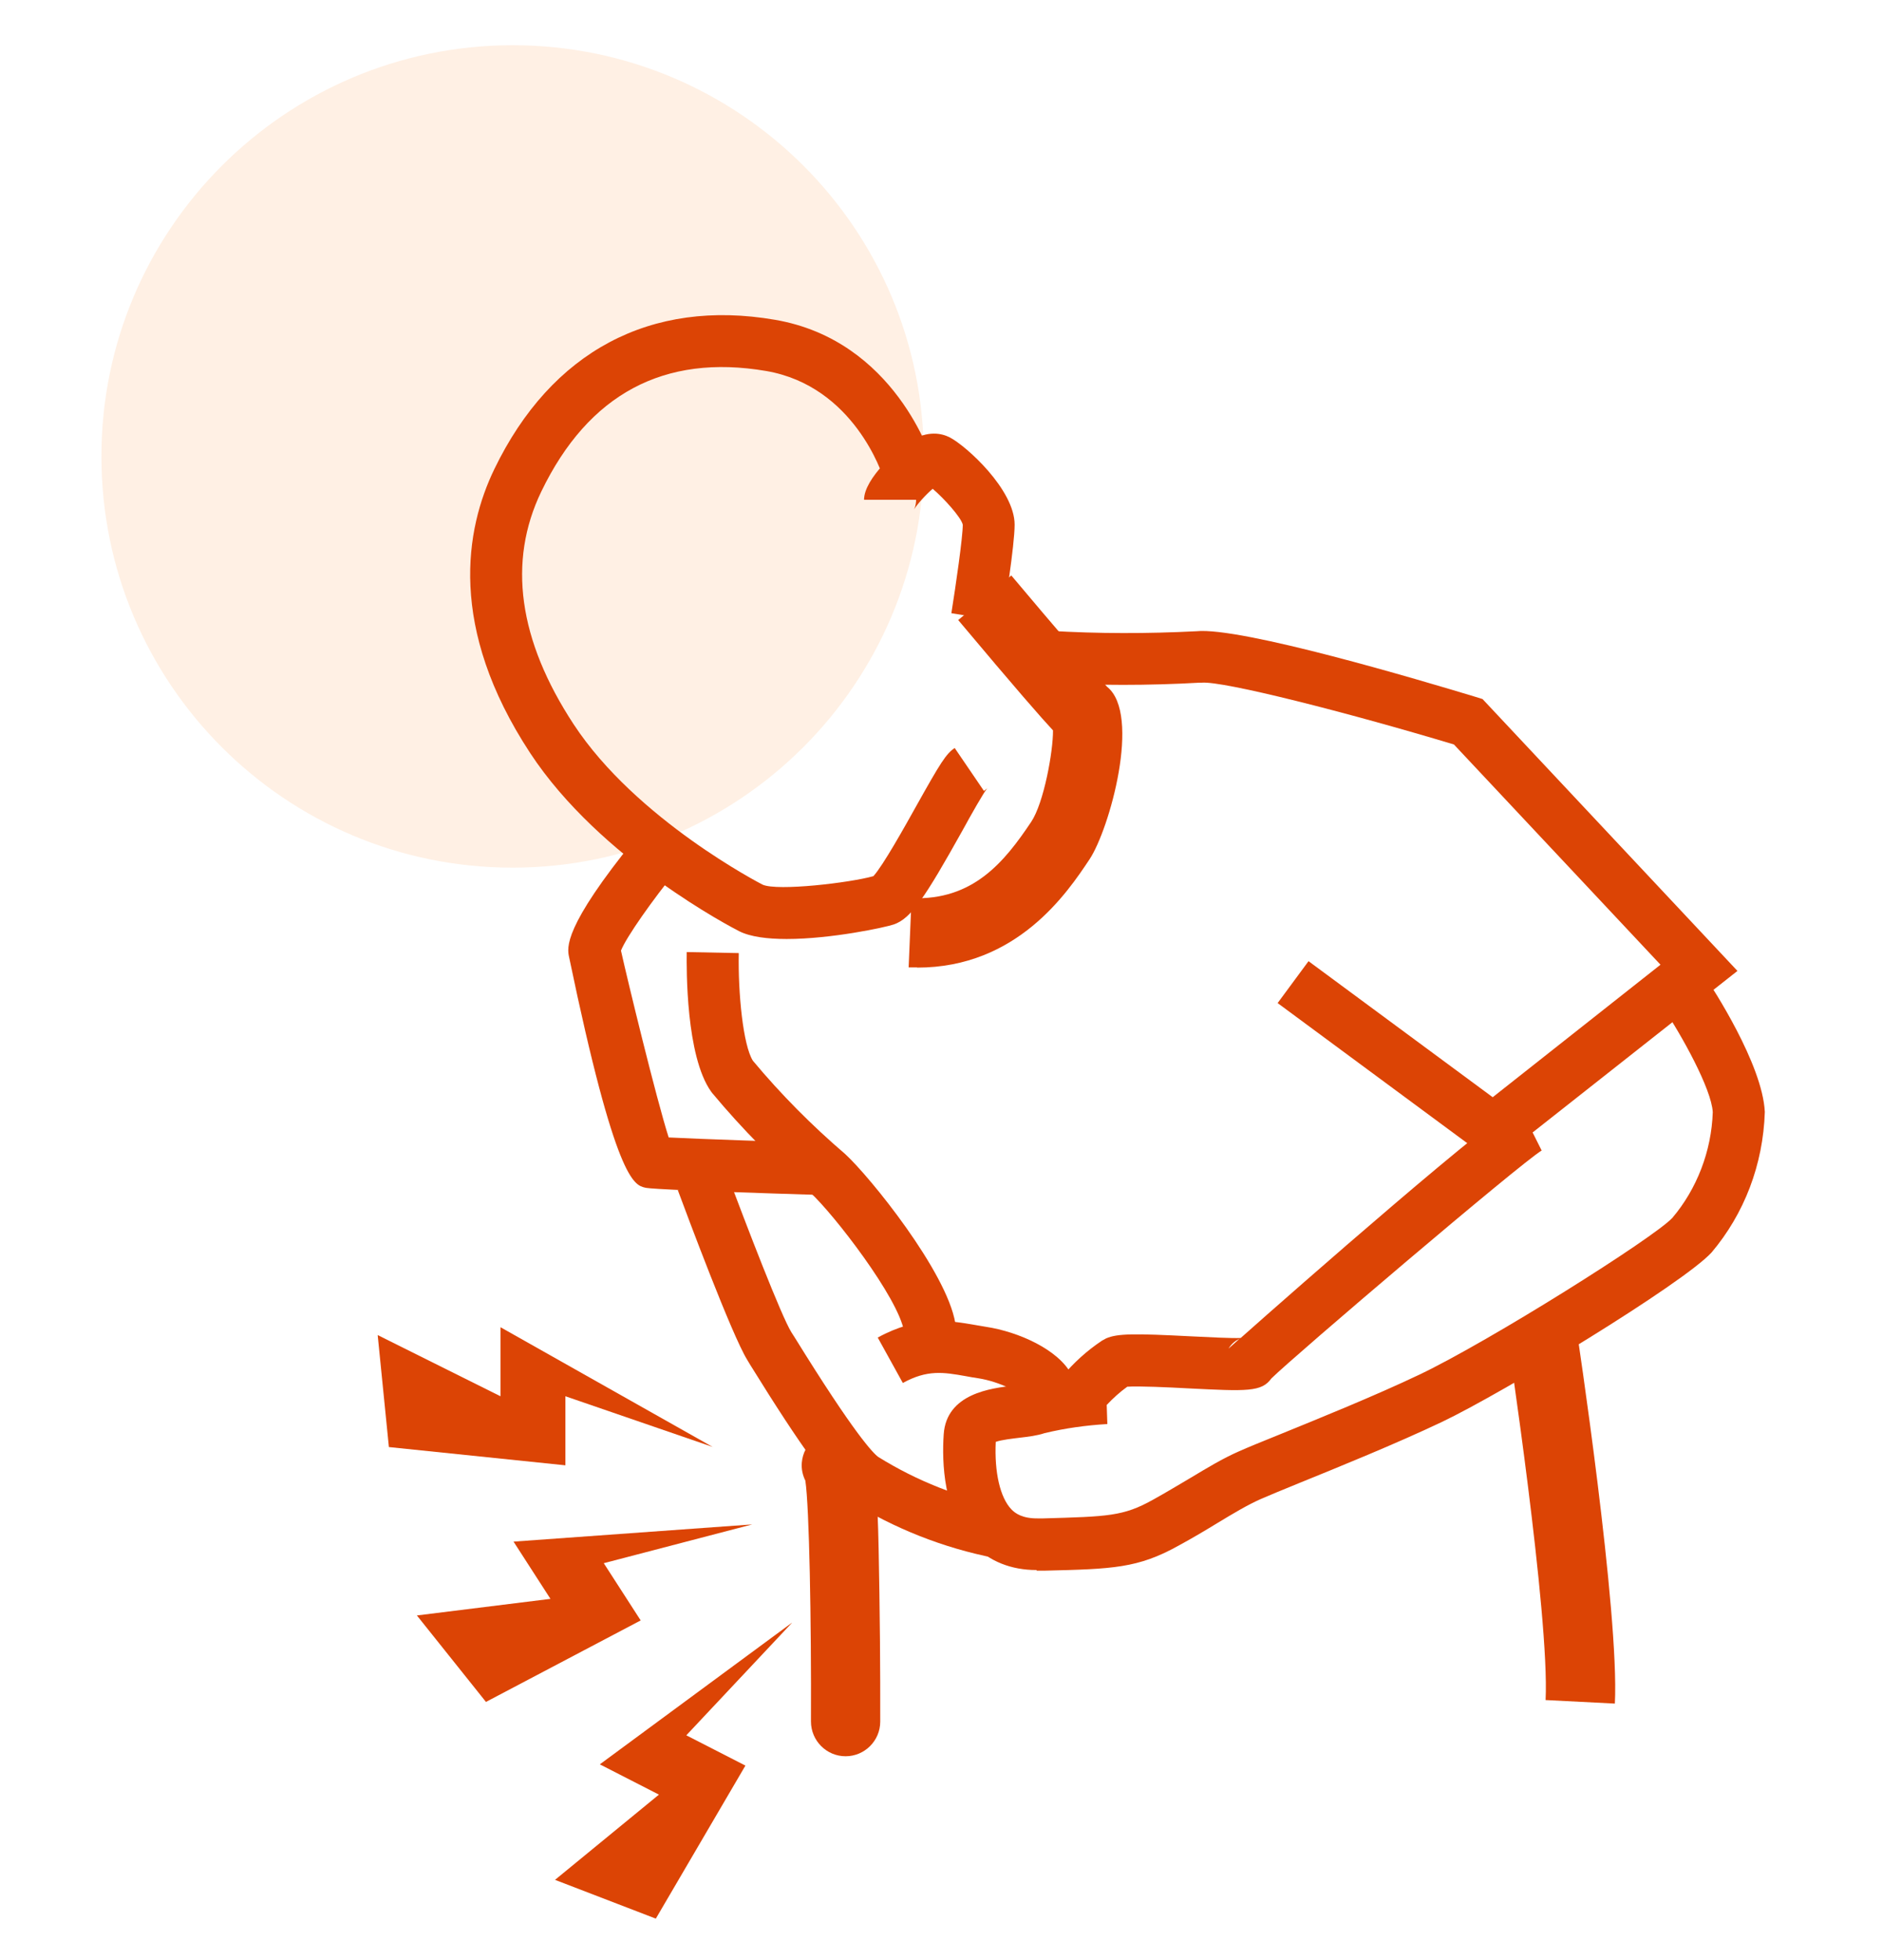
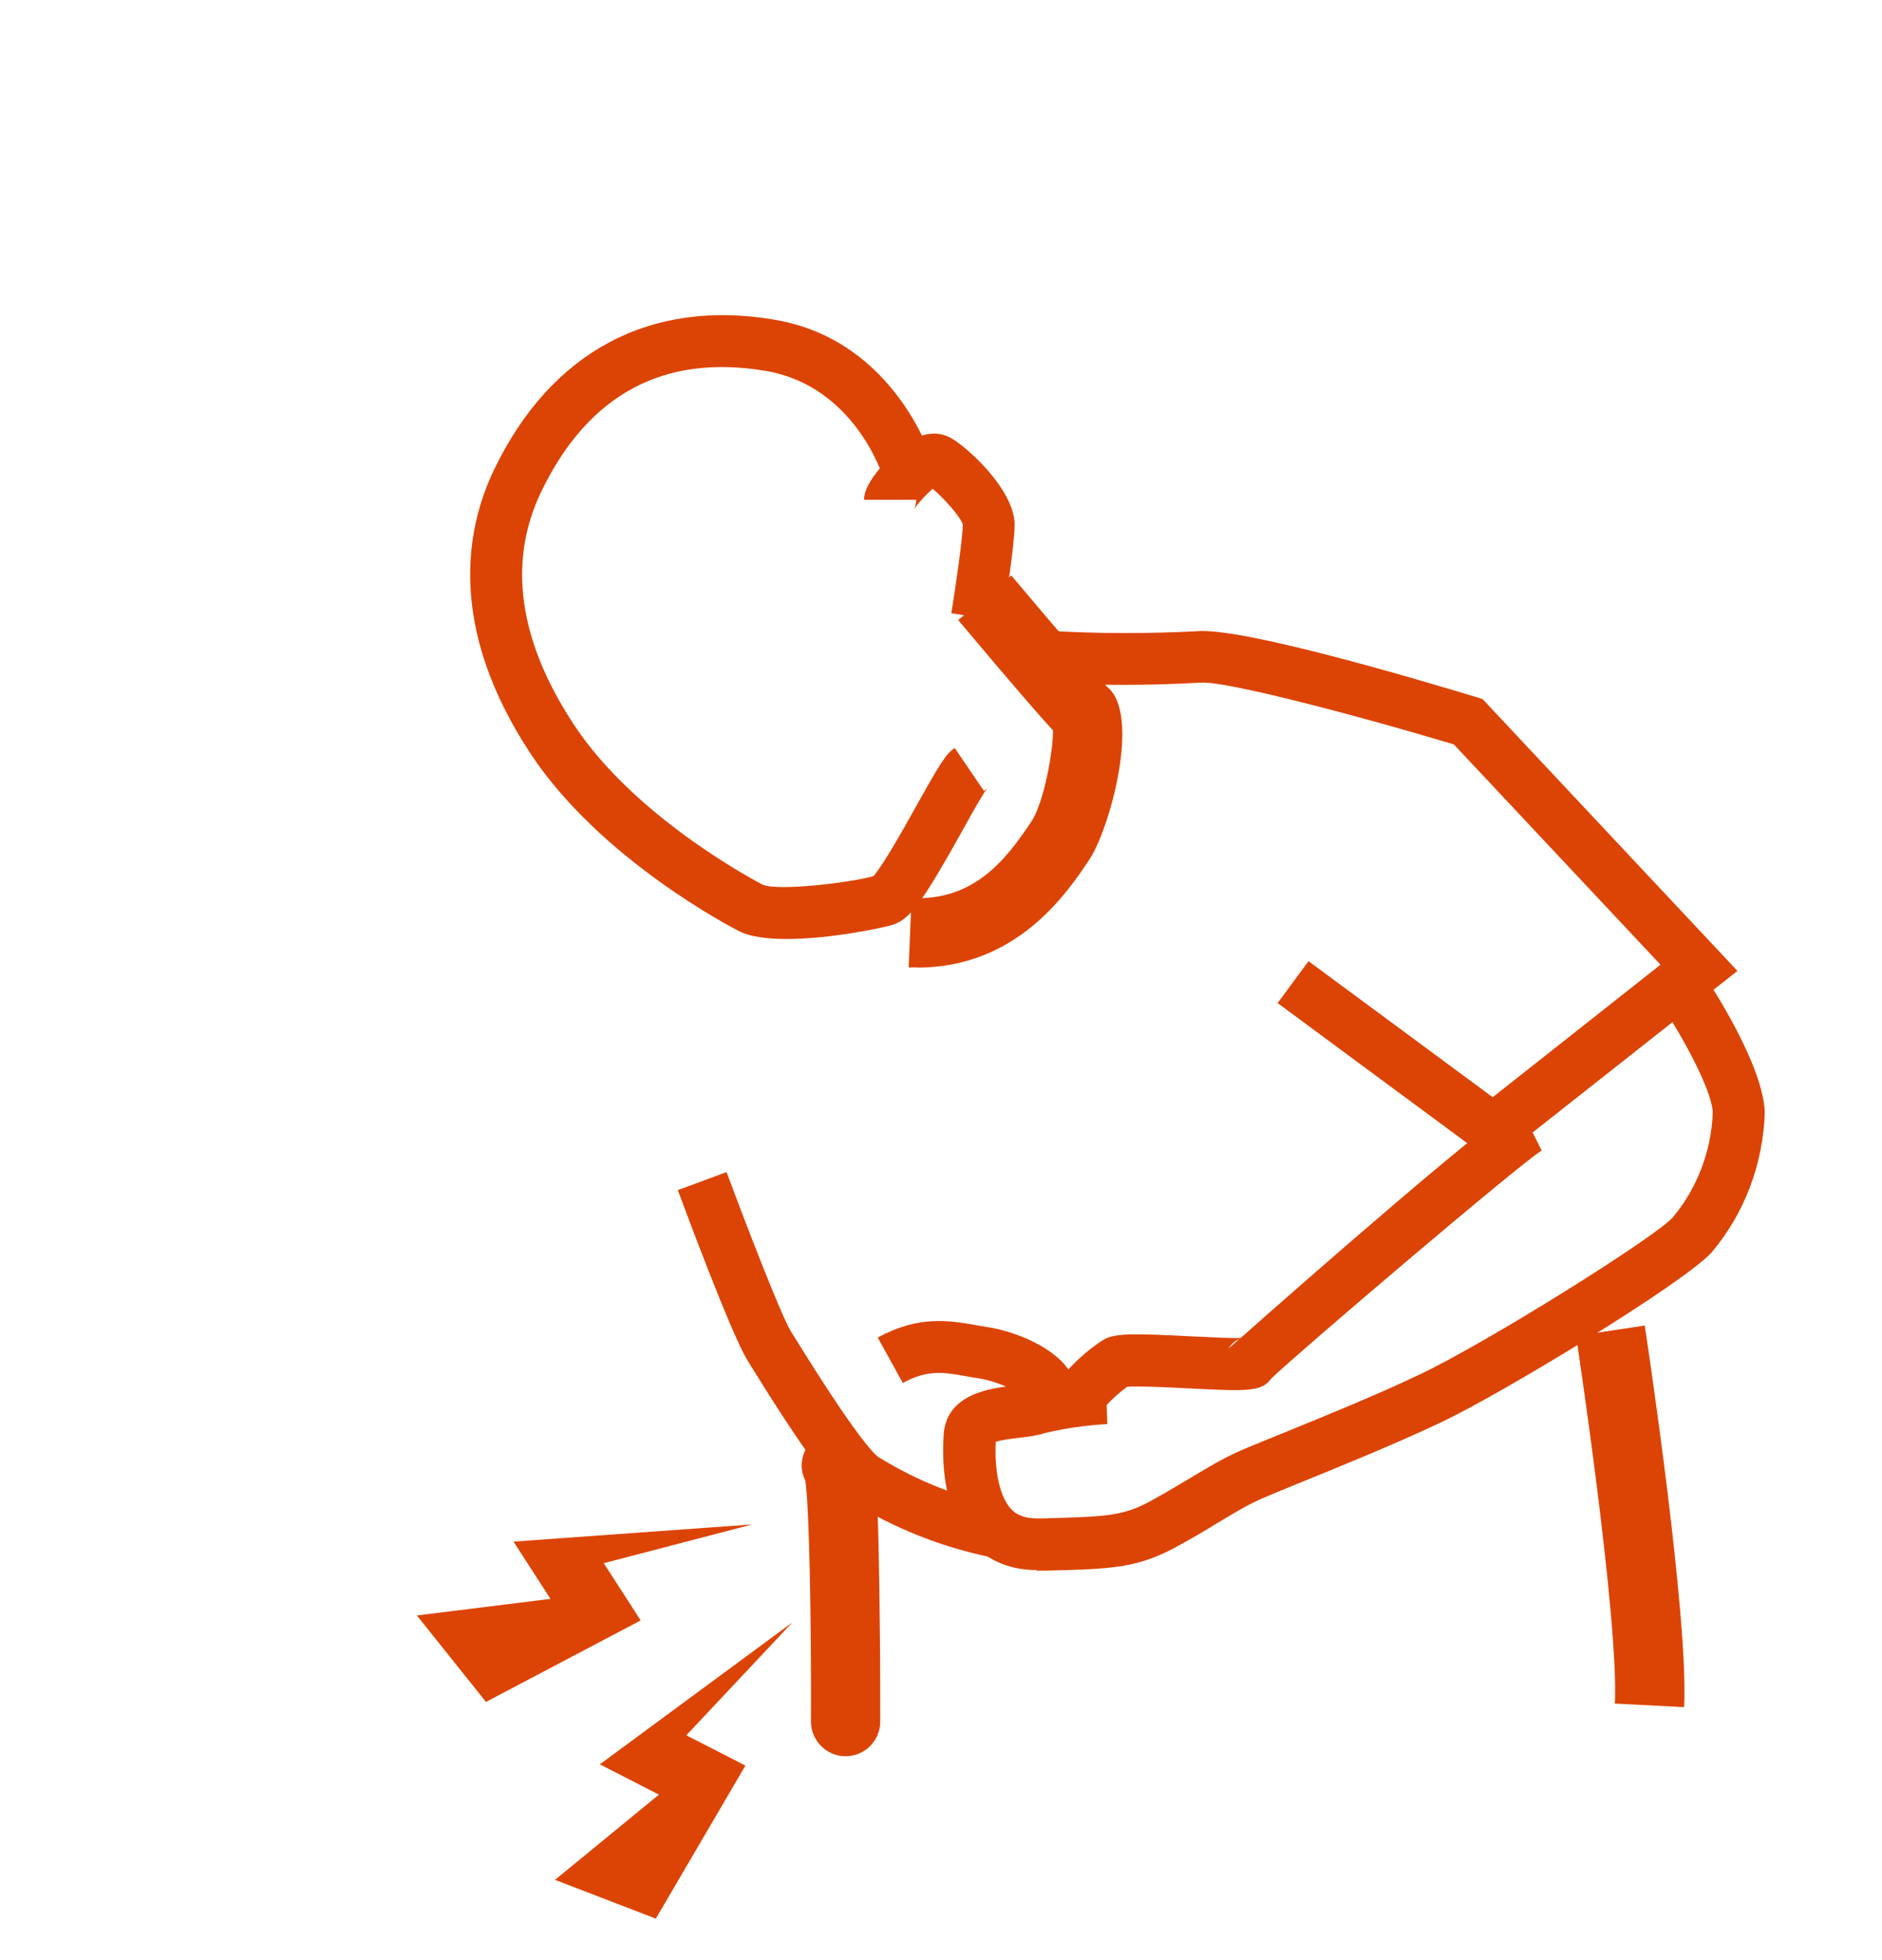
<svg xmlns="http://www.w3.org/2000/svg" id="Layer_1" data-name="Layer 1" viewBox="0 0 90.74 94.51">
  <defs>
    <style>
      .cls-1 {
        fill: none;
      }

      .cls-2 {
        clip-path: url(#clippath);
      }

      .cls-3 {
        fill: #dc4405;
      }

      .cls-4 {
        fill: #ffb680;
        isolation: isolate;
        opacity: .21;
      }
    </style>
    <clipPath id="clippath">
-       <rect class="cls-1" x="4.89" y="2.19" width="39.65" height="39.65" />
-     </clipPath>
+       </clipPath>
  </defs>
  <g id="Group_3" data-name="Group 3">
-     <path id="Clip_2-2" data-name="Clip 2-2" class="cls-1" d="M4.89,2.19H44.54V41.84H4.89V2.19Z" />
    <g class="cls-2">
      <g id="Group_3-2" data-name="Group 3-2">
        <path id="Fill_1" data-name="Fill 1" class="cls-4" d="M44.54,22.01c0,10.95-8.88,19.83-19.83,19.83S4.89,32.96,4.89,22.01c0-10.95,8.88-19.82,19.82-19.83,10.95,0,19.83,8.87,19.83,19.82h0" />
      </g>
    </g>
  </g>
  <g id="Group_4" data-name="Group 4">
    <g id="Group">
-       <path class="cls-3" d="M43.59,64.21c-.27-1.63-3.4-5.67-4.5-6.68-1.69-1.45-3.3-3.08-4.75-4.82l-.06-.08c-1.21-1.71-1.18-5.9-1.17-6.72l2.51,.05c-.04,1.94,.21,4.45,.68,5.19,1.35,1.62,2.85,3.13,4.45,4.5,1.19,1.09,4.89,5.67,5.31,8.15l-2.47,.41Z" />
-       <path class="cls-3" d="M40.04,57.64c-8.46-.26-8.8-.34-8.94-.37-.53-.13-1.42-.34-3.66-11.11-.1-.46-.3-1.43,3.24-5.78l1.95,1.58c-1.14,1.4-2.43,3.22-2.69,3.88,.32,1.44,1.7,7.13,2.3,9.01,1.56,.08,5.38,.21,7.87,.28l-.08,2.51Zm-10.13-11.69h0Z" />
      <path class="cls-3" d="M47.96,75.13c-2.49-.49-4.84-1.42-6.99-2.76-.93-.64-2.3-2.52-4.79-6.54l-.15-.25c-.75-1.21-2.92-7.03-3.35-8.19l2.35-.87c.96,2.58,2.65,6.97,3.13,7.73l.16,.25c2.9,4.69,3.79,5.59,4.03,5.76,1.85,1.15,3.91,1.97,6.1,2.4l-.49,2.46Z" />
      <path class="cls-3" d="M49.42,67.43c-.17-.23-1.17-.8-2.27-.97-.2-.03-.39-.06-.59-.1-1.07-.19-1.85-.32-3.03,.33l-1.21-2.19c1.96-1.08,3.46-.82,4.68-.61,.17,.03,.35,.06,.53,.09,1.59,.24,3.51,1.11,4.13,2.3l-2.23,1.15Z" />
      <path class="cls-3" d="M72.02,56.07l-10.42-7.7,1.49-2.02,8.88,6.56,8.09-6.39-9.96-10.62c-5.12-1.54-11.12-3.07-12.16-2.98h-.1c-2.45,.14-4.94,.14-7.38,0l.15-2.5c2.34,.14,4.72,.14,7.07,.02,2.15-.22,10.84,2.37,13.48,3.17l.32,.1,12.29,13.11-11.74,9.26Z" />
      <path class="cls-3" d="M37.93,45.28c-.92,0-1.75-.1-2.3-.38-.27-.14-6.69-3.44-10.07-8.59-3.97-6.05-3.13-10.79-1.72-13.7,2.74-5.66,7.53-8.22,13.52-7.19,5.8,.99,7.57,6.69,7.64,6.93l-2.4,.72c-.05-.18-1.42-4.45-5.66-5.18-4.92-.84-8.57,1.11-10.84,5.81-1.63,3.38-1.11,7.16,1.56,11.23,3.02,4.6,9.05,7.7,9.11,7.73,.72,.32,4.21-.09,5.34-.41,.46-.5,1.52-2.4,2.1-3.44,1.12-2,1.4-2.46,1.82-2.74l1.41,2.07c.1-.07,.16-.13,.16-.13-.18,.22-.77,1.26-1.19,2.03-1.82,3.26-2.48,4.25-3.32,4.54-.41,.14-3.01,.7-5.16,.7Zm4.11-2.95h0Z" />
      <path class="cls-3" d="M48.35,29.97l-2.48-.4c.21-1.32,.55-3.65,.55-4.27-.08-.35-.9-1.26-1.45-1.73-.33,.28-.78,.78-.9,1,0,0,.1-.19,.1-.47h-2.51c0-1.04,1.69-2.5,2.22-2.83,.86-.52,1.51-.38,1.91-.18,.81,.42,3.13,2.53,3.13,4.21,0,1-.49,4.07-.59,4.67Z" />
      <path class="cls-3" d="M44.22,46.65c-.14,0-.27,0-.41,0l.14-3.34c2.97,.12,4.48-1.75,5.77-3.68,.61-.91,1.06-3.41,1.05-4.41-.55-.59-1.76-1.97-4.57-5.32l2.56-2.15c1.99,2.37,4.26,5.02,4.62,5.37,1.66,1.33,.11,6.88-.85,8.32-1.07,1.61-3.49,5.22-8.31,5.22Z" />
      <path class="cls-3" d="M40.77,84.69h0c-.92,0-1.67-.75-1.67-1.68,.02-4.85-.08-10.34-.27-11.61-.13-.26-.2-.57-.17-.88,.08-.92,.9-1.59,1.8-1.53,1.82,.15,1.84,1.47,1.94,7.83,.05,3.1,.04,6.2,.04,6.2,0,.92-.75,1.67-1.67,1.67Zm-.58-12.37h0Zm0,0h0Zm0,0h0Zm0,0h0Zm0,0h0Zm-.09-.01s.06,0,.09,.01c-.03,0-.06,0-.09-.01Zm0,0h0Z" />
-       <path class="cls-3" d="M77.86,82.15l-3.34-.17c.2-4.05-1.85-17.6-1.87-17.73l3.31-.5c.09,.57,2.12,14.02,1.9,18.4Z" />
-       <path id="Fill_28" data-name="Fill 28" class="cls-3" d="M34.37,69.78l-10.24-5.78v3.33l-5.92-2.95,.54,5.4,8.51,.88v-3.33l7.12,2.45Z" />
+       <path class="cls-3" d="M77.86,82.15c.2-4.05-1.85-17.6-1.87-17.73l3.31-.5c.09,.57,2.12,14.02,1.9,18.4Z" />
      <path id="Fill_30" data-name="Fill 30" class="cls-3" d="M36.27,73.51l-11.51,.83,1.78,2.76-6.44,.8,3.33,4.17,7.46-3.93-1.78-2.76,7.16-1.87Z" />
      <path id="Fill_32" data-name="Fill 32" class="cls-3" d="M38.17,78.26l-9.25,6.82,2.85,1.46-5.01,4.11,4.86,1.87,4.32-7.38-2.85-1.46,5.09-5.42Z" />
    </g>
    <path class="cls-3" d="M49.97,75.71c-1.22,0-2.26-.42-3.03-1.21-1.46-1.51-1.53-3.99-1.44-5.33,.13-1.98,2.31-2.23,3.35-2.35,.23-.03,.57-.07,.68-.1l.16-.05c.5-.12,1.01-.22,1.53-.3,.55-.66,1.19-1.24,1.91-1.72l.2-.11c.55-.24,1.37-.24,4.1-.1,.83,.04,1.94,.1,2.39,.08,2.55-2.27,12.56-11.06,13.6-11.36l.35,1.2,.56,1.12c-1.04,.63-11.89,9.87-13.03,10.99-.47,.66-1.19,.62-4,.48-.92-.05-2.41-.12-2.95-.08-.36,.26-.69,.56-.99,.88l.03,.92c-1.02,.06-2.04,.2-3.03,.44-.36,.12-.77,.17-1.2,.22-.32,.04-.88,.1-1.15,.2-.07,1.47,.21,2.68,.75,3.25,.19,.2,.54,.45,1.29,.44h.25c3.12-.09,3.86-.1,5.29-.9,.67-.37,1.24-.72,1.77-1.03,.85-.51,1.59-.96,2.39-1.31,.38-.17,1.06-.45,1.93-.8,1.84-.75,4.61-1.87,6.75-2.89,3.38-1.61,11.31-6.6,12.2-7.56,1.18-1.39,1.89-3.22,1.95-5.1-.06-1.12-1.51-3.73-2.42-5.08l2.09-1.39c.28,.42,2.73,4.15,2.84,6.46-.08,2.54-.99,4.91-2.57,6.78-1.38,1.5-10.02,6.75-13,8.17-2.21,1.05-5.02,2.19-6.89,2.95-.83,.34-1.49,.61-1.85,.77-.65,.29-1.3,.68-2.11,1.17-.54,.33-1.14,.69-1.84,1.07-1.97,1.1-3.19,1.13-6.45,1.21h-.25s-.09,0-.14,0Zm4.24-8.84h0Zm5.55-2.31c-.17,.08-.38,.22-.53,.48,0-.01,.2-.18,.53-.48Z" />
  </g>
</svg>